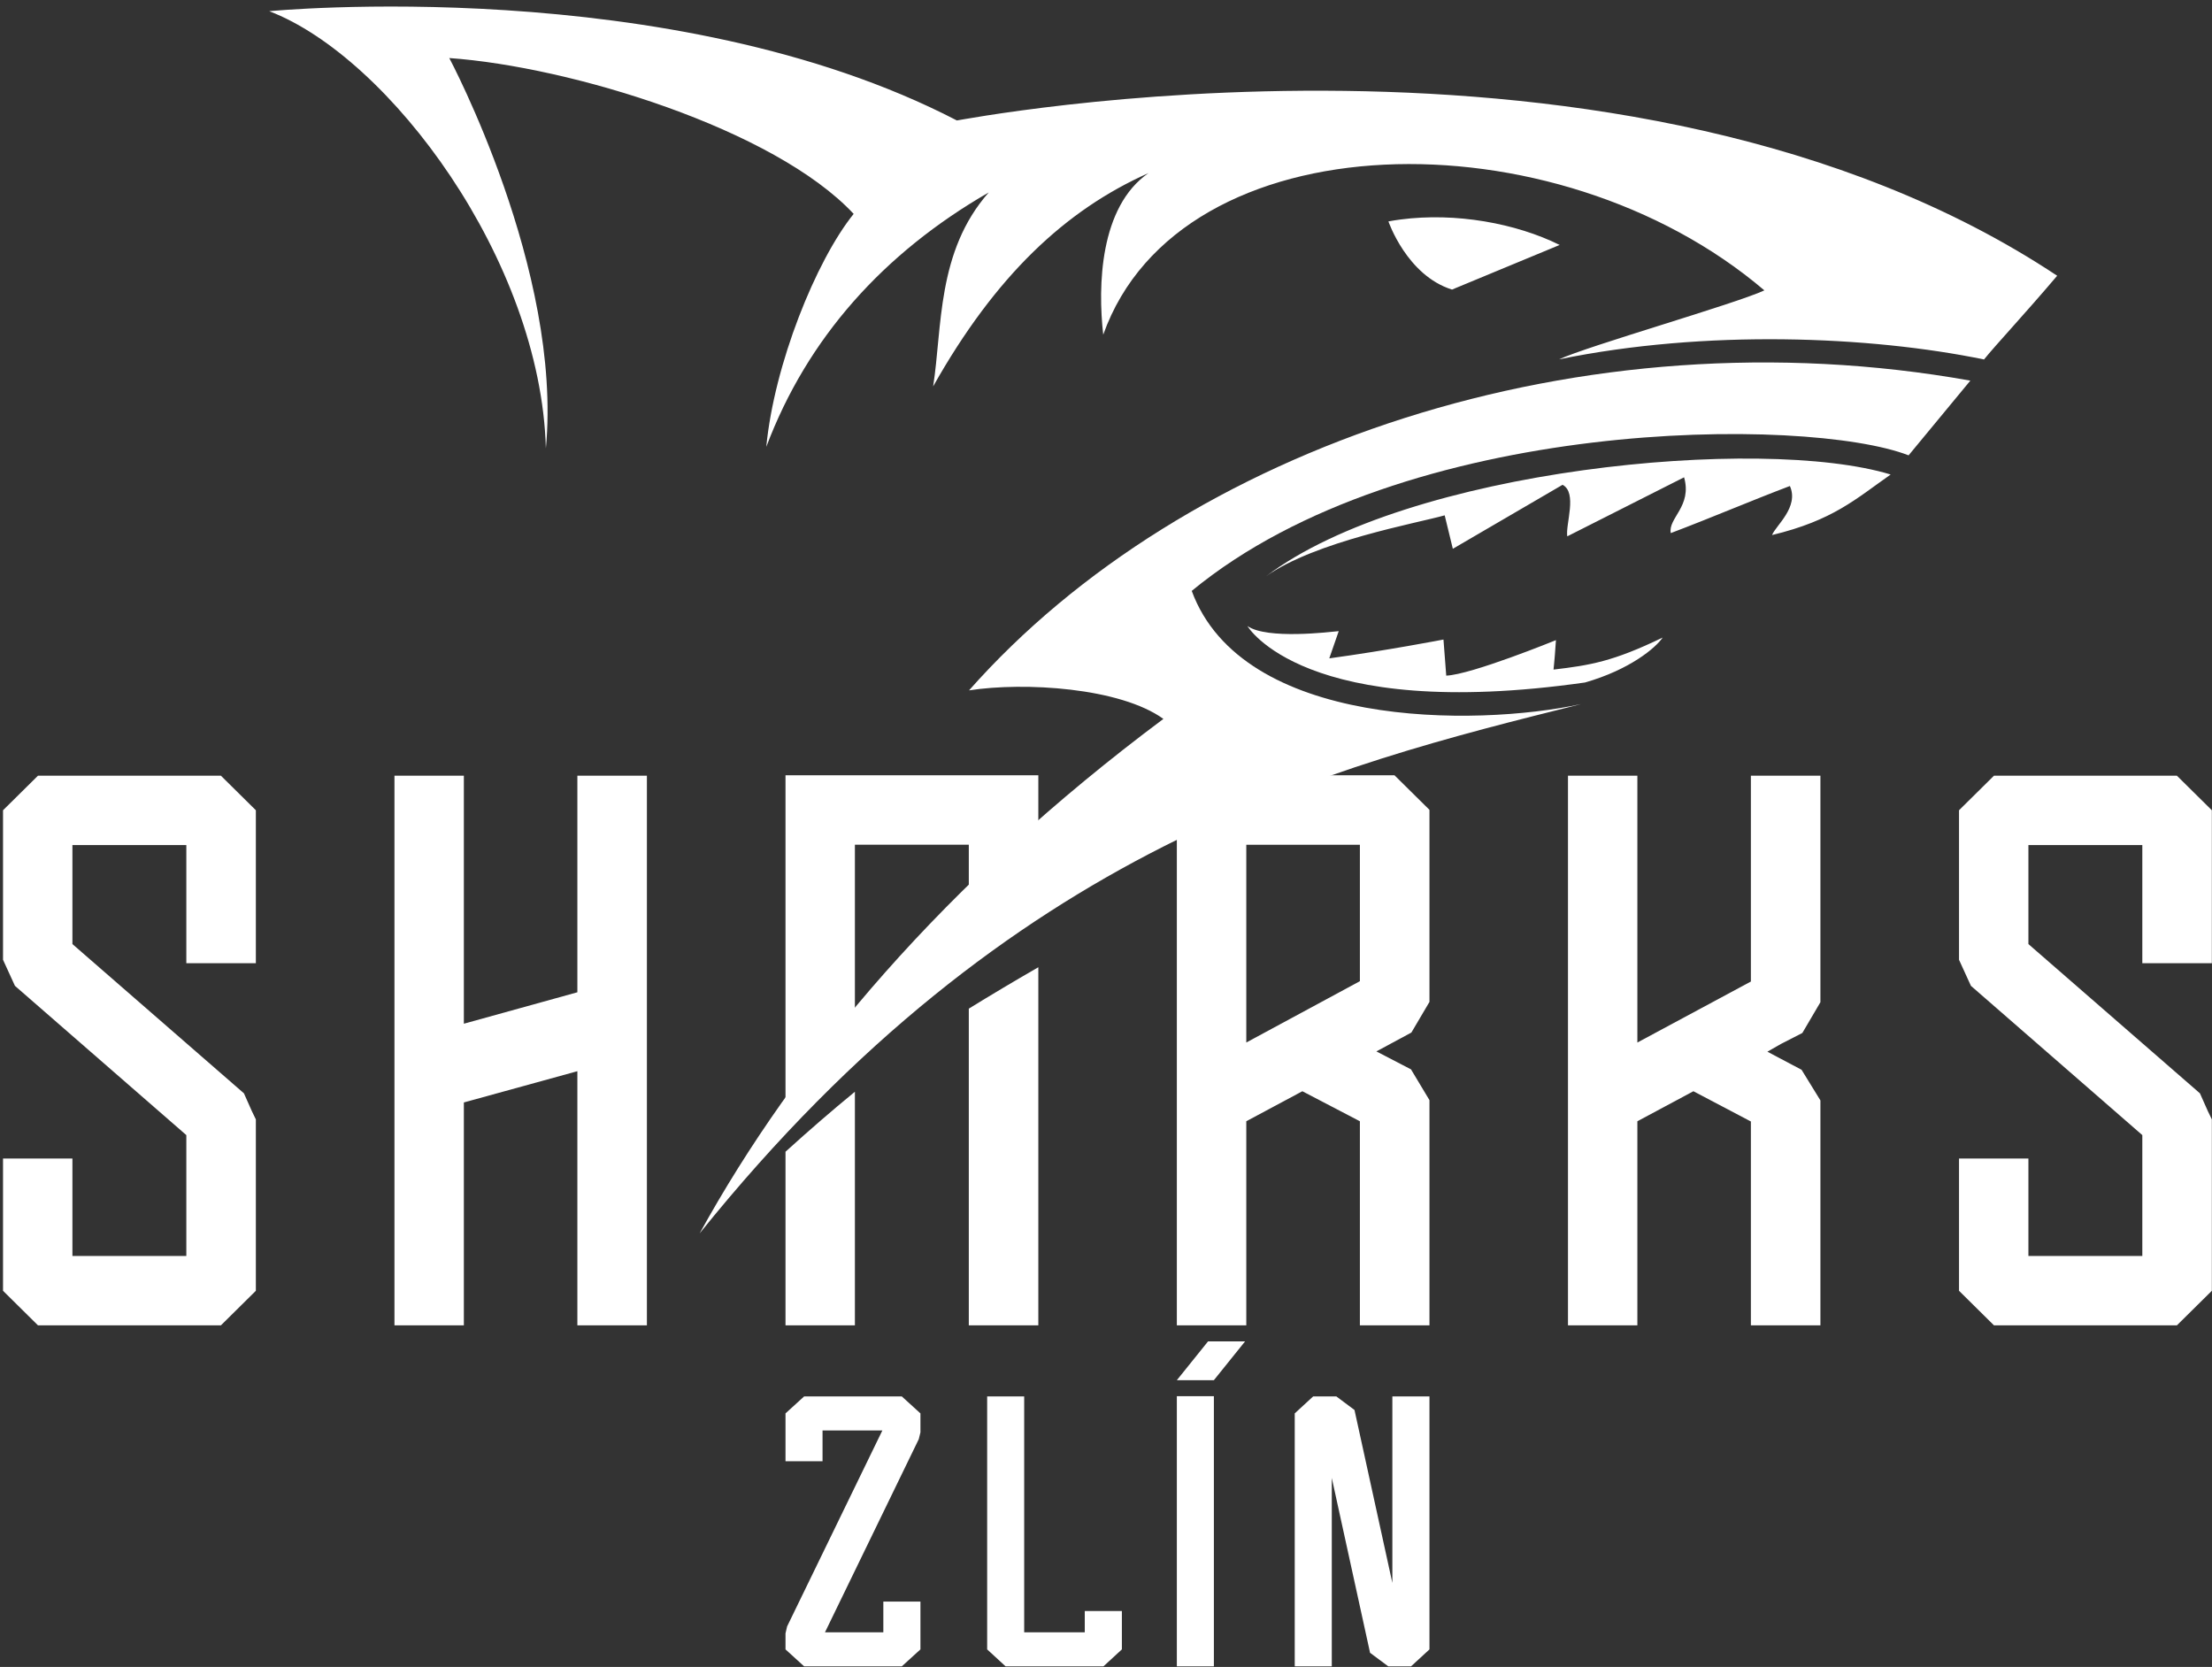
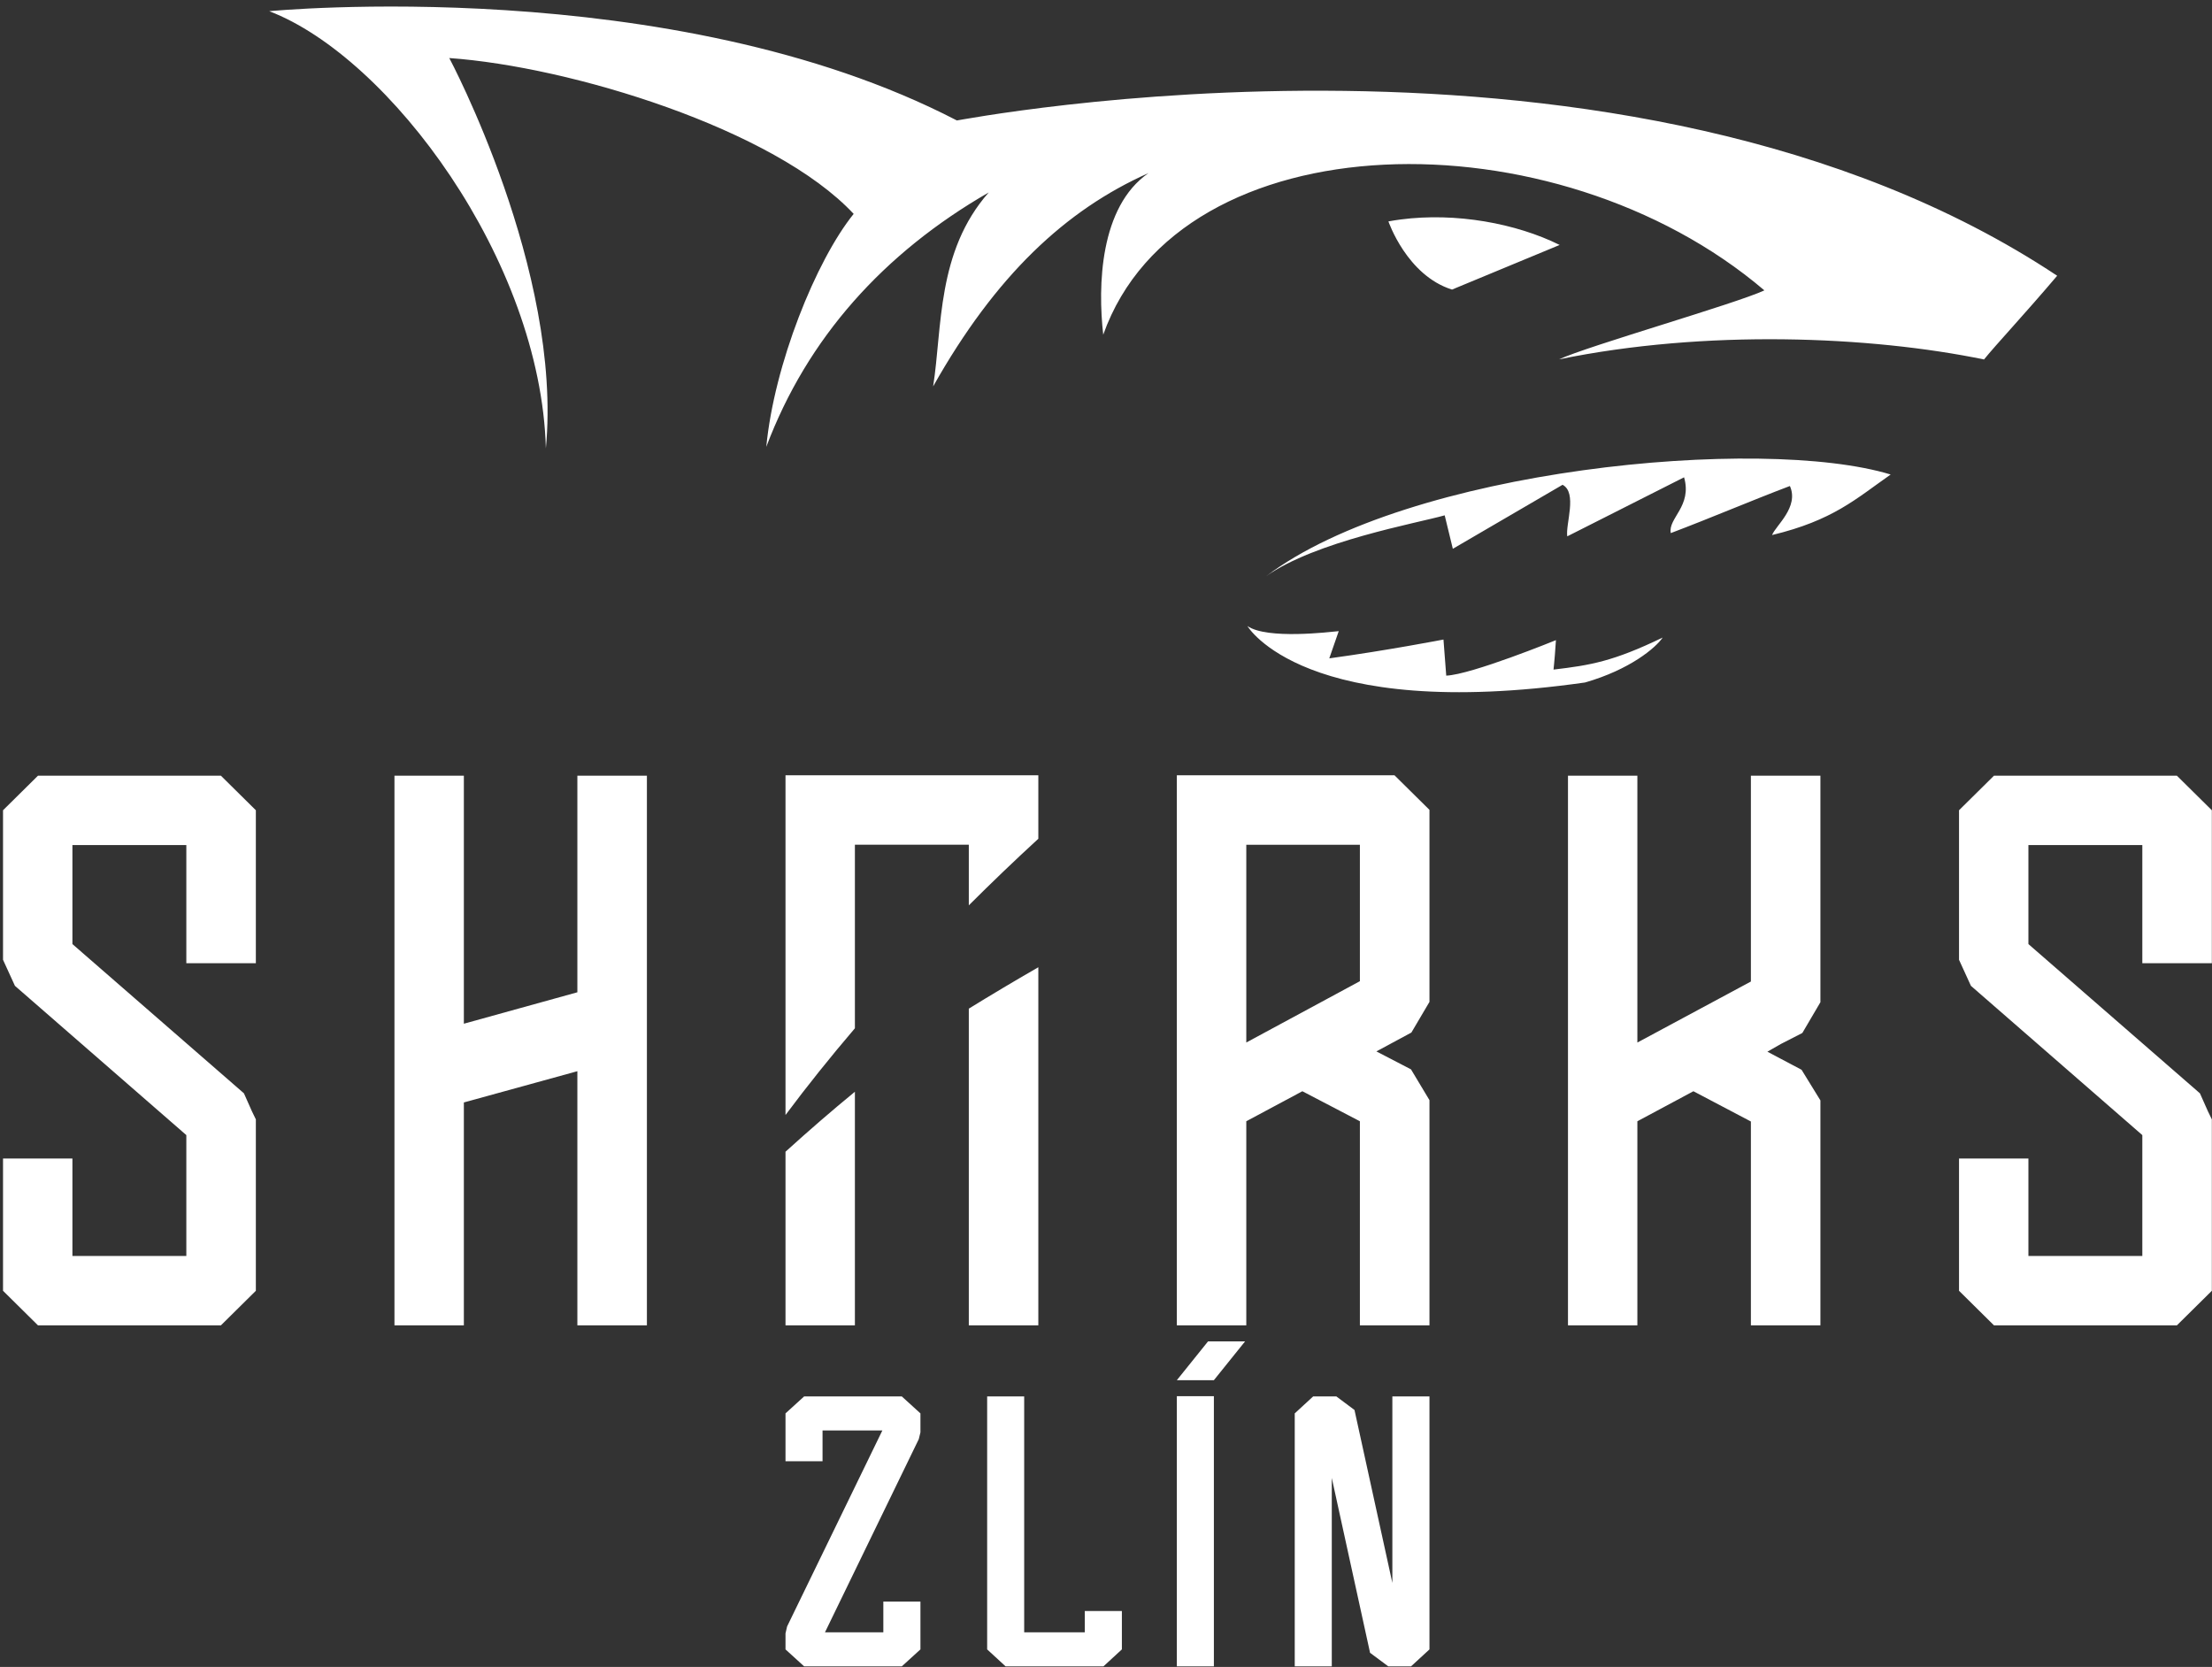
<svg xmlns="http://www.w3.org/2000/svg" width="280" height="211" viewBox="0 0 280 211" fill="none">
  <rect x="0" y="0" width="280" height="211" fill="#333333" stroke="none" />
  <path d="M178.61 210.929H175.735L173.426 209.212L168.58 187.078V187.819V199.866V210.929H163.891V178.905L166.226 176.756H169.154L171.454 178.474L176.248 200.363V176.756H180.945V208.78L178.61 210.929ZM183.8 36.654C188.342 34.771 192.883 32.888 197.425 31.005C191.904 28.267 184.279 26.87 177.31 27.78L177.308 27.78L177.288 27.783C176.772 27.851 176.258 27.931 175.75 28.025C175.75 28.025 178.081 34.867 183.8 36.654ZM275.556 167.763H252.402L247.977 163.387V146.648H256.761V158.979H271.18V143.681L249.485 124.787L247.977 121.489V102.562L252.402 98.187H275.556L279.981 102.562V121.92H271.18V106.971H256.761C256.761 111.147 256.761 115.324 256.761 119.5L278.473 138.394L279.484 140.665L279.981 141.692V163.387L275.556 167.763ZM27.962 167.763H4.808L0.383 163.387V146.648H9.167V158.979H23.586V143.681L1.891 124.787L0.383 121.489V102.562L4.808 98.187H27.962L32.387 102.562V121.92H23.586V106.971H9.167C9.167 111.147 9.167 115.324 9.167 119.5L30.879 138.394L31.889 140.665L32.387 141.692V163.387L27.962 167.763ZM81.886 167.763H73.085V135.592L58.716 139.548C58.716 148.158 58.716 159.151 58.716 167.763H49.932V98.187H58.716V129.582L73.085 125.602V98.187H81.886C81.886 121.379 81.886 144.57 81.886 167.763ZM122.634 114.598V106.921H108.215C108.215 114.667 108.215 122.413 108.215 130.159C105.068 133.847 102.129 137.52 99.431 141.136V98.137H131.434V106.169C128.419 108.939 125.48 111.755 122.634 114.598ZM131.434 167.763H122.634V127.674C125.416 125.959 128.352 124.206 131.434 122.433V167.763ZM108.215 138.192V138.527V167.763H99.431V145.784C102.393 143.099 105.31 140.573 108.215 138.192ZM230.432 167.763H221.632V141.958L214.356 138.129L207.262 141.93C207.262 150.541 207.262 159.151 207.262 167.763H198.478V98.187H207.262V131.964L221.632 124.241V98.187H230.432V126.859L228.145 130.754L225.427 132.147L223.72 133.124L228.046 135.411L230.432 139.289V167.763ZM114.149 210.929H101.792L99.431 208.78V206.753L99.634 205.874L111.69 181.07H104.119V182.552V183.386V184.962H99.431V178.905L101.792 176.756H114.149L116.511 178.905L116.511 181.307L116.299 182.17L104.428 206.615H111.814V202.724H116.511V208.78L114.149 210.929ZM239.325 60.064C234.894 63.165 232.036 65.865 224.312 67.726C224.749 66.556 227.762 64.192 226.569 61.518C221.617 63.394 216.607 65.544 211.491 67.48C211.117 65.59 214.227 64.09 213.174 60.417L198.388 67.89C198.153 66.355 199.698 62.368 197.793 61.365L183.903 69.466L182.872 65.231C179.347 66.229 166.478 68.515 160.255 72.949C178.219 59.327 222.942 55.072 239.325 60.064ZM183.068 85.522L182.718 80.953C182.718 80.953 175.547 82.342 168.264 83.334L169.459 79.891C168.318 79.992 160.412 80.973 157.903 79.246C157.903 79.246 165.041 91.453 200.637 86.389C206.32 84.758 209.592 81.993 210.465 80.701C204.186 83.734 201.321 84.202 196.648 84.756C196.629 84.759 196.753 84.133 196.954 81.028C196.954 81.028 186.264 85.393 183.068 85.522ZM34.078 1.416C34.078 1.416 84.93 -3.524 121.12 15.246C120.967 15.357 205.737 -1.394 260.402 34.904C256.233 39.818 252.58 43.709 251.142 45.501C236.717 42.53 215.911 41.675 197.342 45.487C201.011 43.786 219.671 38.457 223.339 36.756C196.878 14.205 149.375 15.005 139.649 42.365C138.955 36.219 139.193 26.178 145.382 21.908C134.884 26.578 126.013 34.89 118.118 48.913C119.287 41.472 118.547 31.855 125.156 24.36C111.857 32.023 102.186 42.783 96.998 56.564C97.989 46.175 103.27 33.011 108.058 27.074C98.001 16.307 72.195 8.424 56.871 7.348C56.871 7.348 71.229 34.24 69.097 56.756C68.458 32.959 49.287 7.226 34.078 1.416ZM180.945 167.763H172.138V141.928L164.856 138.129L157.759 141.928V167.763H148.968V98.137H176.52L180.945 102.512V126.818L178.656 130.699L174.227 133.087L178.607 135.36L180.945 139.257V167.763ZM157.759 106.927C157.759 115.271 157.759 123.616 157.759 131.96L172.138 124.198V106.927H157.759ZM157.605 169.792H152.917L148.968 174.703H153.656L157.605 169.792ZM139.675 210.929H127.292L124.957 208.78V176.756H129.644V202.158V205.28V206.615H137.313V203.92H142.01V208.78L139.675 210.929ZM153.656 210.929H148.968V176.732H153.656V210.929Z" fill="white" />
-   <path fill-rule="evenodd" clip-rule="evenodd" d="M122.662 87.386C129.705 86.299 141.788 87.046 147.266 90.999C119.496 111.722 100.69 134.124 88.56 156.124C128.098 106.961 168.307 97.076 200.164 89.117C186.664 92.041 157.243 92.171 150.852 74.796C177.822 52.571 228.844 52.685 241.594 57.637L249.41 48.18C200.215 39.393 149.985 56.487 122.662 87.386Z" fill="white" />
</svg>